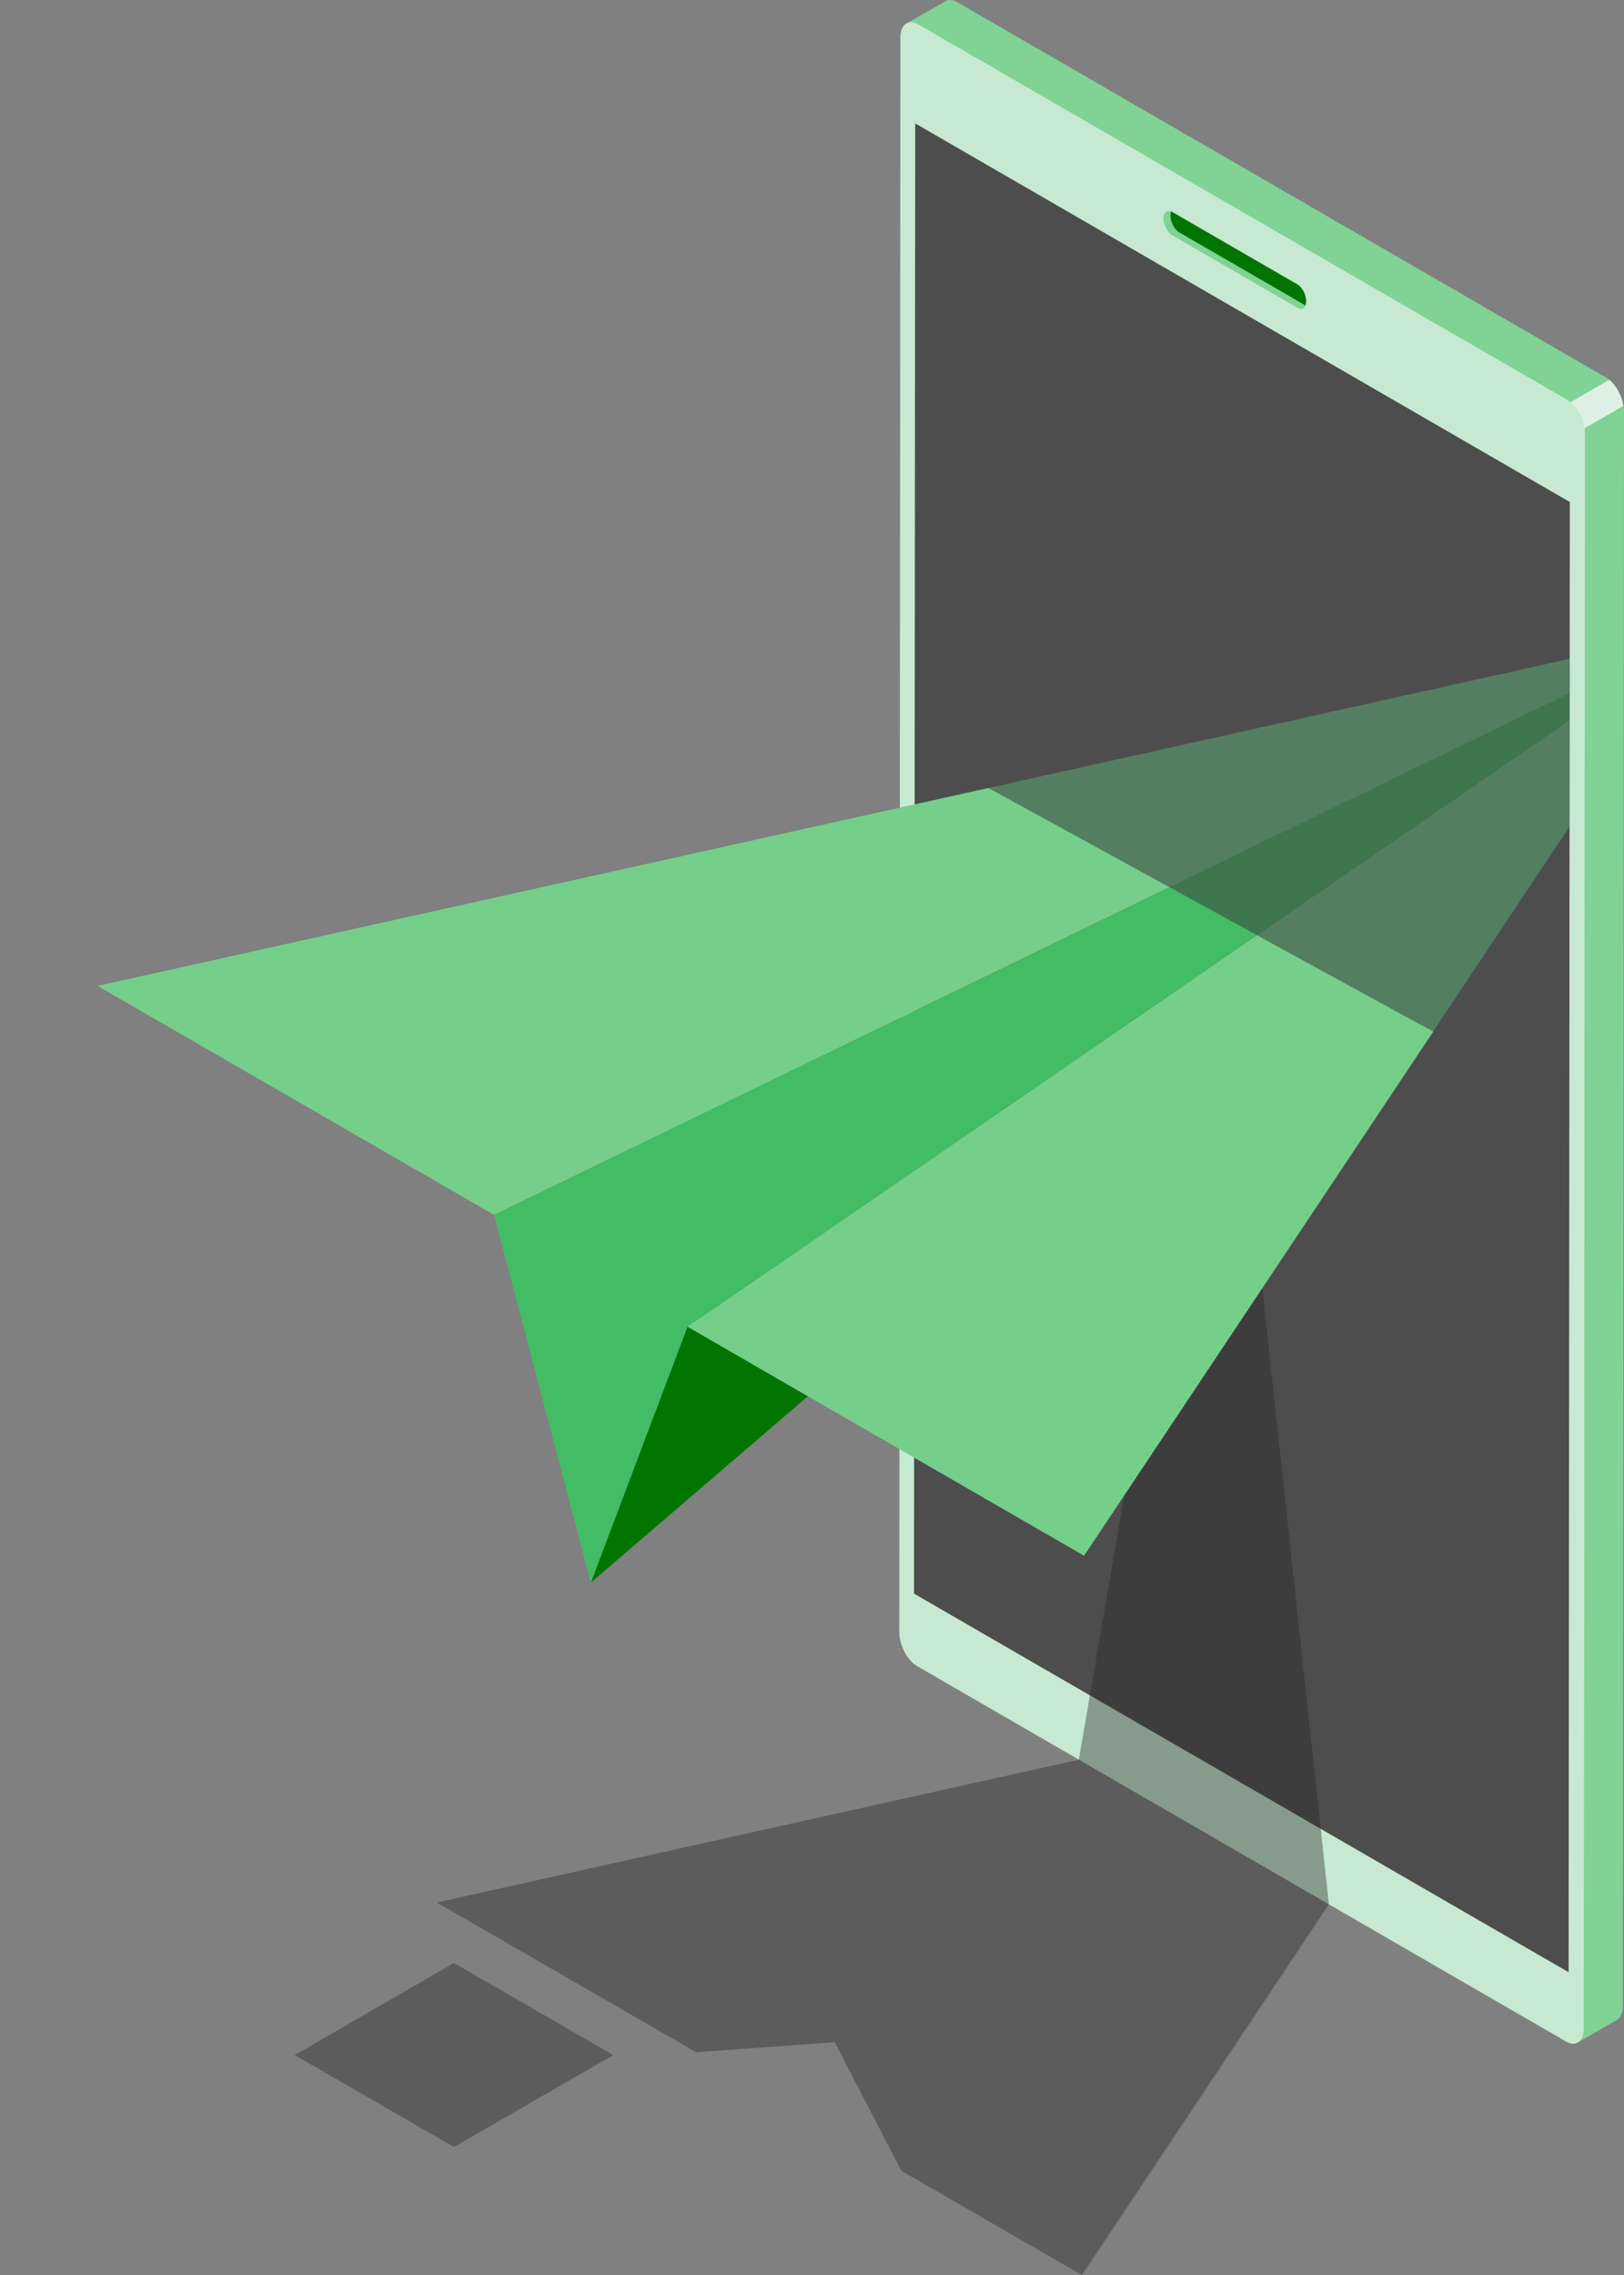
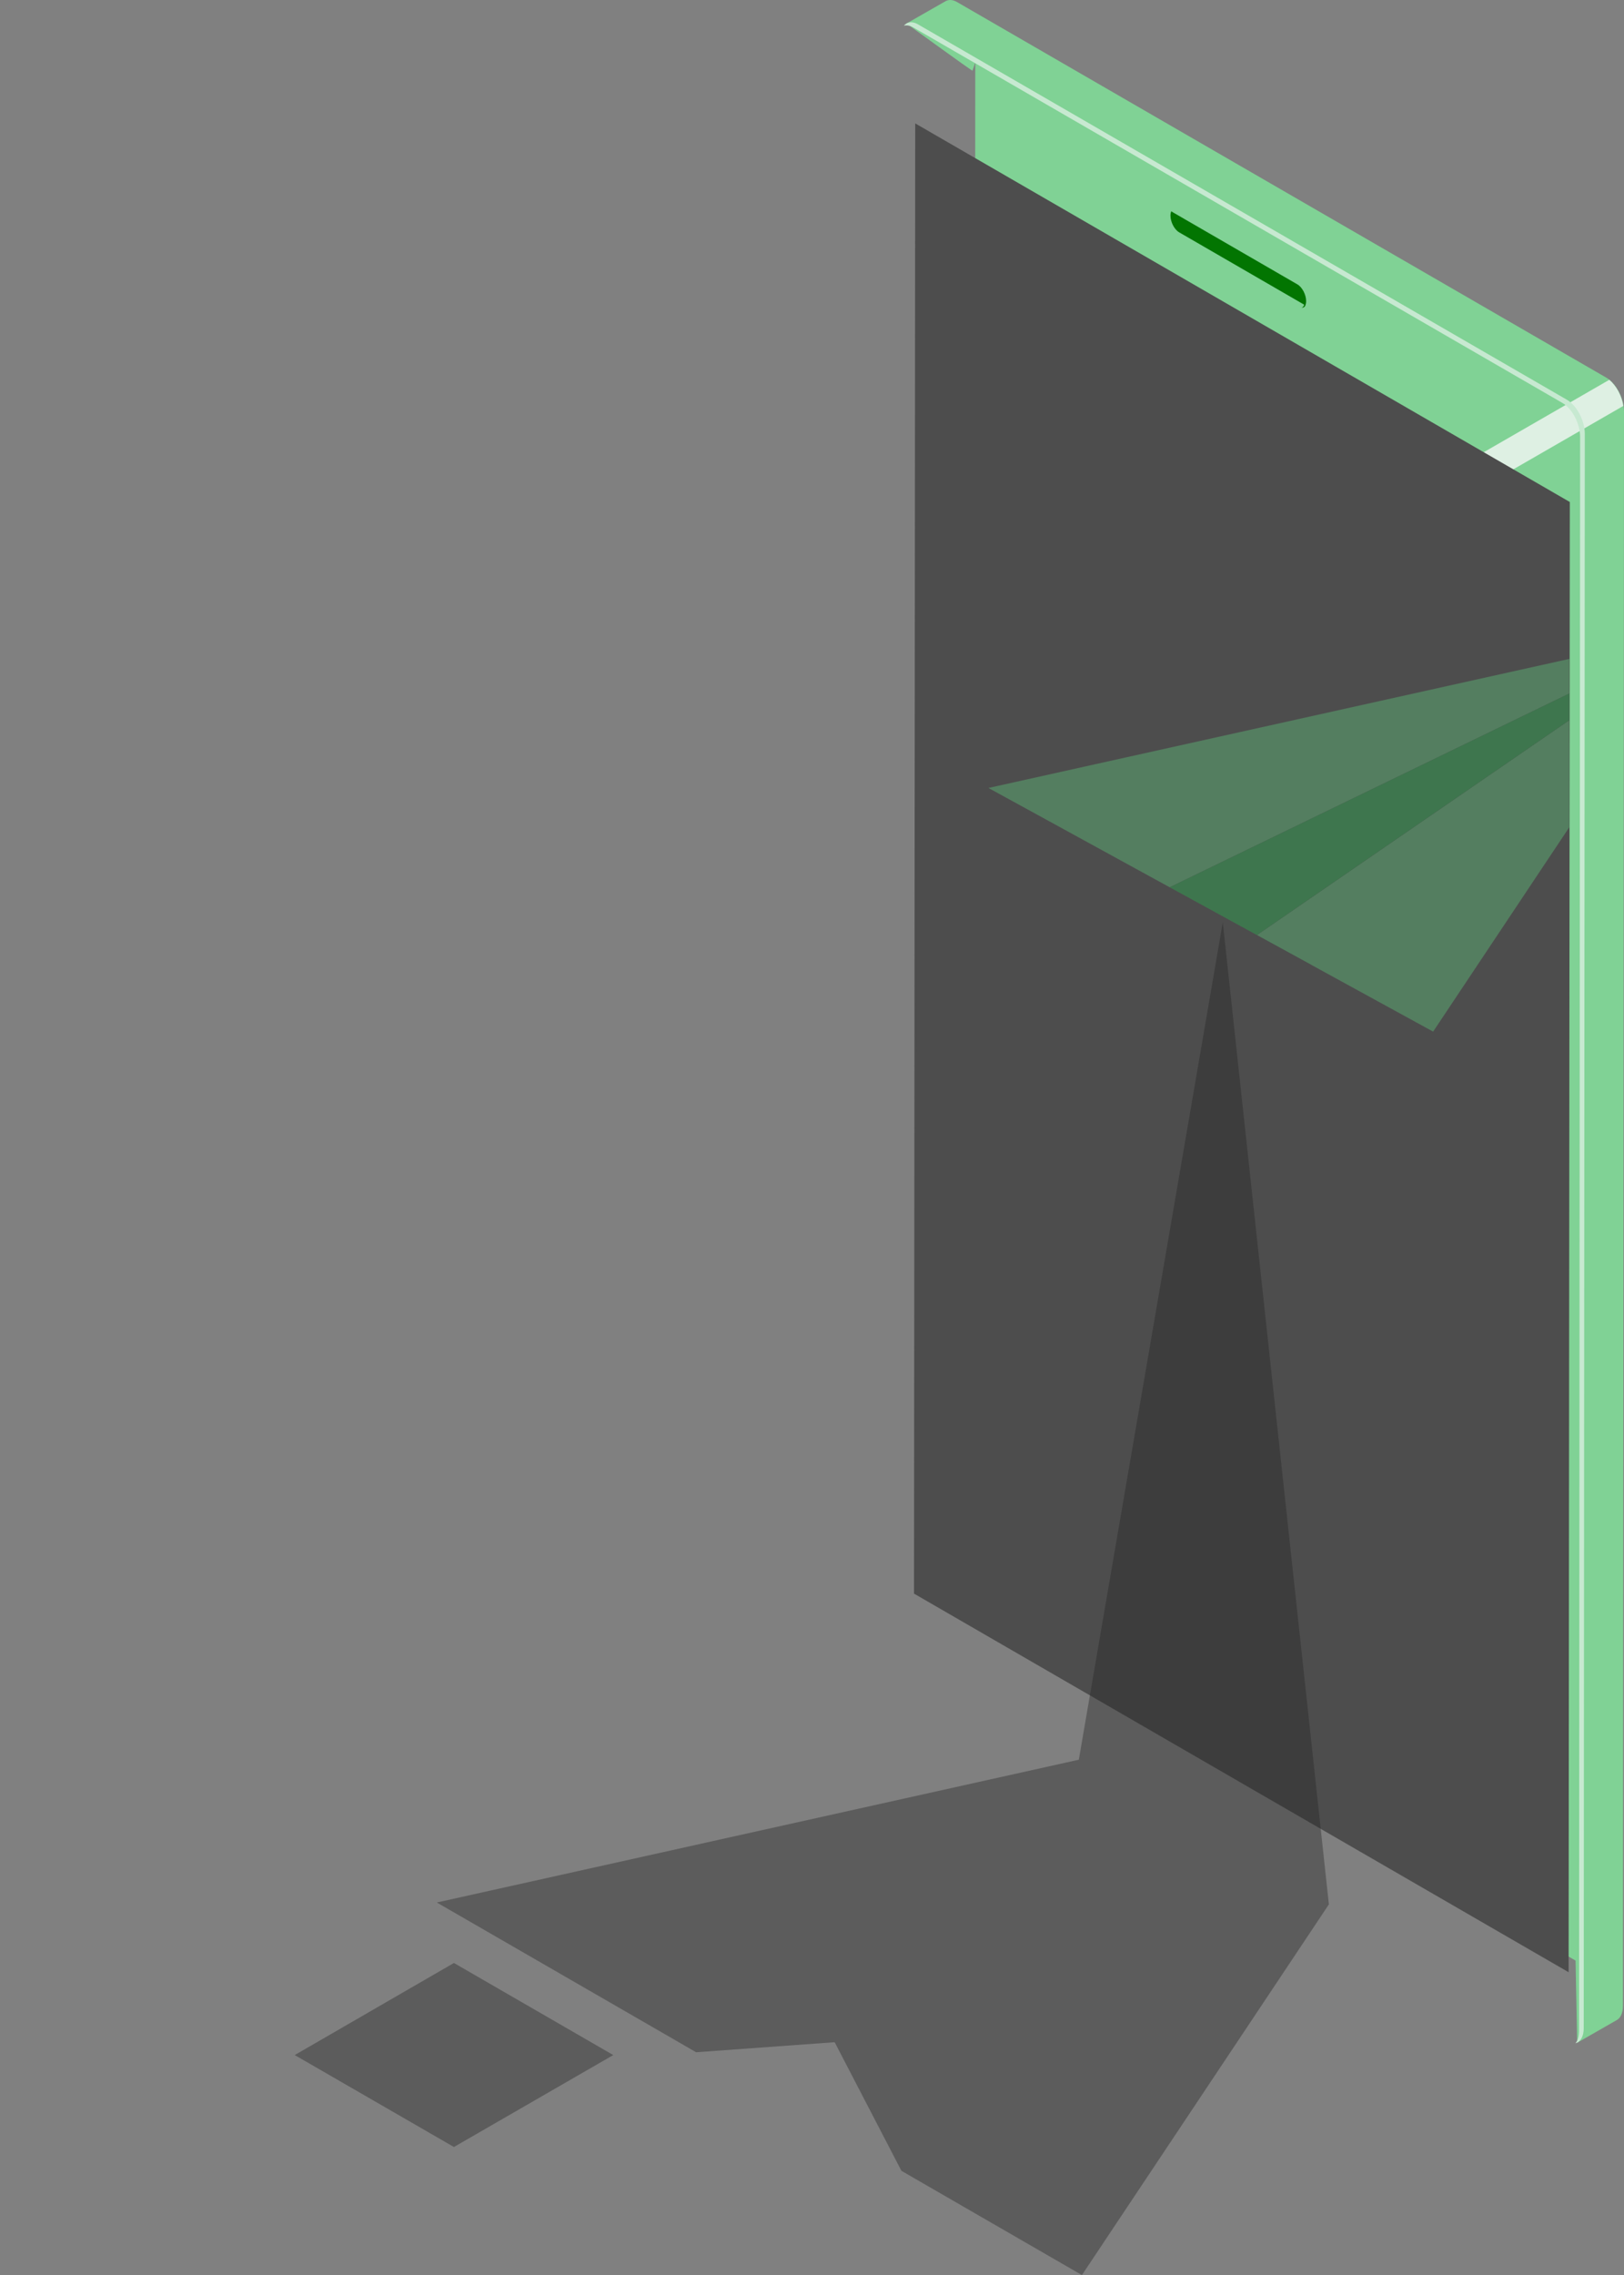
<svg xmlns="http://www.w3.org/2000/svg" id="_レイヤー_2" viewBox="0 0 121.39 170">
  <rect x="0" y="0" width="121.39" height="170" fill="#808080" stroke="none" />
  <defs>
    <style>.cls-1,.cls-2{opacity:.4;}.cls-3{fill:#4d4d4d;}.cls-4{fill:#60c77e;}.cls-5{fill:none;}.cls-6{fill:#42bc65;}.cls-7{fill:#28b550;}.cls-8{clip-path:url(#clippath-1);}.cls-9{fill:#212121;}.cls-10{fill:#027501;}.cls-11{fill:#def0e3;}.cls-12{fill:#80d295;}.cls-13{fill:#75ce8a;}.cls-14{fill:#c7e9d1;}.cls-2{fill:#262626;isolation:isolate;}.cls-15{clip-path:url(#clippath);}</style>
    <clipPath id="clippath">
      <polygon class="cls-5" points="71.84 57.76 117.3 82.66 117.3 47.05 71.84 57.76" />
    </clipPath>
    <clipPath id="clippath-1">
-       <polygon class="cls-5" points="71.84 57.76 117.3 82.66 80.33 129.54 40.84 124.34 0 73.43 71.84 57.76" />
-     </clipPath>
+       </clipPath>
  </defs>
  <g id="_レイヤー_1-2">
    <path class="cls-12" d="M67.75,1.761l2.96-1.69h0c.23-.11.52-.1.84.09l48.52,28.06c.73.42,1.32,1.55,1.32,2.53l-.08,119.14c0,.54-.18.9-.47,1.06h0l-2.95,1.69-.12-6.14-43.63-25.23c-.73-.42-1.32-1.55-1.32-2.53l.08-114.09c-.11.36-.2.62-.21.63-.04.03-4.94-3.53-4.94-3.53v.01Z" />
    <path class="cls-11" d="M121.34,30.331l-11.99,6.91-2.21-1.28,13.15-7.58c.52.43.94,1.2,1.05,1.95Z" />
-     <path class="cls-14" d="M68.54,124.49l48.52,28.06c.73.42,1.32-.02,1.32-1l.08-119.14c0-.97-.59-2.1-1.32-2.53L68.62,1.821c-.73-.42-1.32.02-1.32,1l-.08,119.14c0,.97.59,2.1,1.32,2.53h0Z" />
    <path class="cls-14" d="M117.14,29.881L68.62,1.821c-.43-.25-.82-.19-1.06.1.2-.05.45-.02.71.13l48.52,28.06c.73.42,1.32,1.55,1.32,2.53l-.08,119.14c0,.39-.1.7-.27.9.37-.1.62-.5.62-1.13l.08-119.14c0-.97-.59-2.1-1.32-2.53h0Z" />
    <polygon class="cls-3" points="68.32 119.08 117.25 147.37 117.34 37.511 68.41 9.221 68.32 119.08" />
    <path class="cls-10" d="M87.73,17.491l9.25,5.37c.27.16.5.2.6-.05.03-.09.05-.19.05-.31h0c0-.48-.29-1.04-.65-1.25l-9.35-5.41s-.05-.05-.08-.04c-.29.08-.34.14-.34.58l.04.12c0,.48.12.78.48.98v.01Z" />
-     <path class="cls-12" d="M87.54,15.801c-.03.09-.05.19-.05.31,0,.48.29,1.04.65,1.25l9.35,5.41s.06.03.08.04c-.1.26-.33.34-.6.18l-9.35-5.41c-.36-.21-.65-.77-.65-1.25,0-.44.25-.66.57-.53h0Z" />
+     <path class="cls-12" d="M87.54,15.801c-.03.09-.05.19-.05.31,0,.48.29,1.04.65,1.25l9.35,5.41c-.1.26-.33.34-.6.18l-9.35-5.41c-.36-.21-.65-.77-.65-1.25,0-.44.25-.66.57-.53h0Z" />
    <polygon class="cls-2" points="91.4 68.91 80.64 131.49 32.65 142.16 51.17 152.85 51.17 152.85 52.03 153.35 62.39 152.6 67.38 162.21 80.87 170 99.33 142.3 91.4 68.91" />
    <g class="cls-1">
      <g class="cls-15">
        <polygon class="cls-9" points="44.16 118.26 127.139 47.05 51.39 99.13 44.16 118.26" />
        <polygon class="cls-4" points="127.139 47.05 36.93 90.78 7.29 73.67 127.139 47.05" />
        <polygon class="cls-4" points="127.139 47.05 51.39 99.13 81.03 116.24 127.139 47.05" />
        <polygon class="cls-7" points="51.39 99.13 127.139 47.05 36.93 90.78 44.16 118.26 51.39 99.13" />
      </g>
    </g>
    <g class="cls-8">
      <polygon class="cls-10" points="44.16 118.26 127.139 47.05 51.39 99.13 44.16 118.26" />
      <polygon class="cls-13" points="127.139 47.05 36.93 90.78 7.29 73.67 127.139 47.05" />
      <polygon class="cls-13" points="127.139 47.05 51.39 99.13 81.03 116.24 127.139 47.05" />
      <polygon class="cls-13" points="125.08 48.47 80.8 114.9 52.35 98.47 51.39 99.13 81.03 116.24 127.139 47.05 125.08 48.47" />
      <polygon class="cls-6" points="51.39 99.13 127.139 47.05 36.93 90.78 44.16 118.26 51.39 99.13" />
    </g>
    <polygon class="cls-2" points="33.93 160.43 22.03 153.56 33.93 146.68 45.84 153.56 33.93 160.43" />
  </g>
</svg>